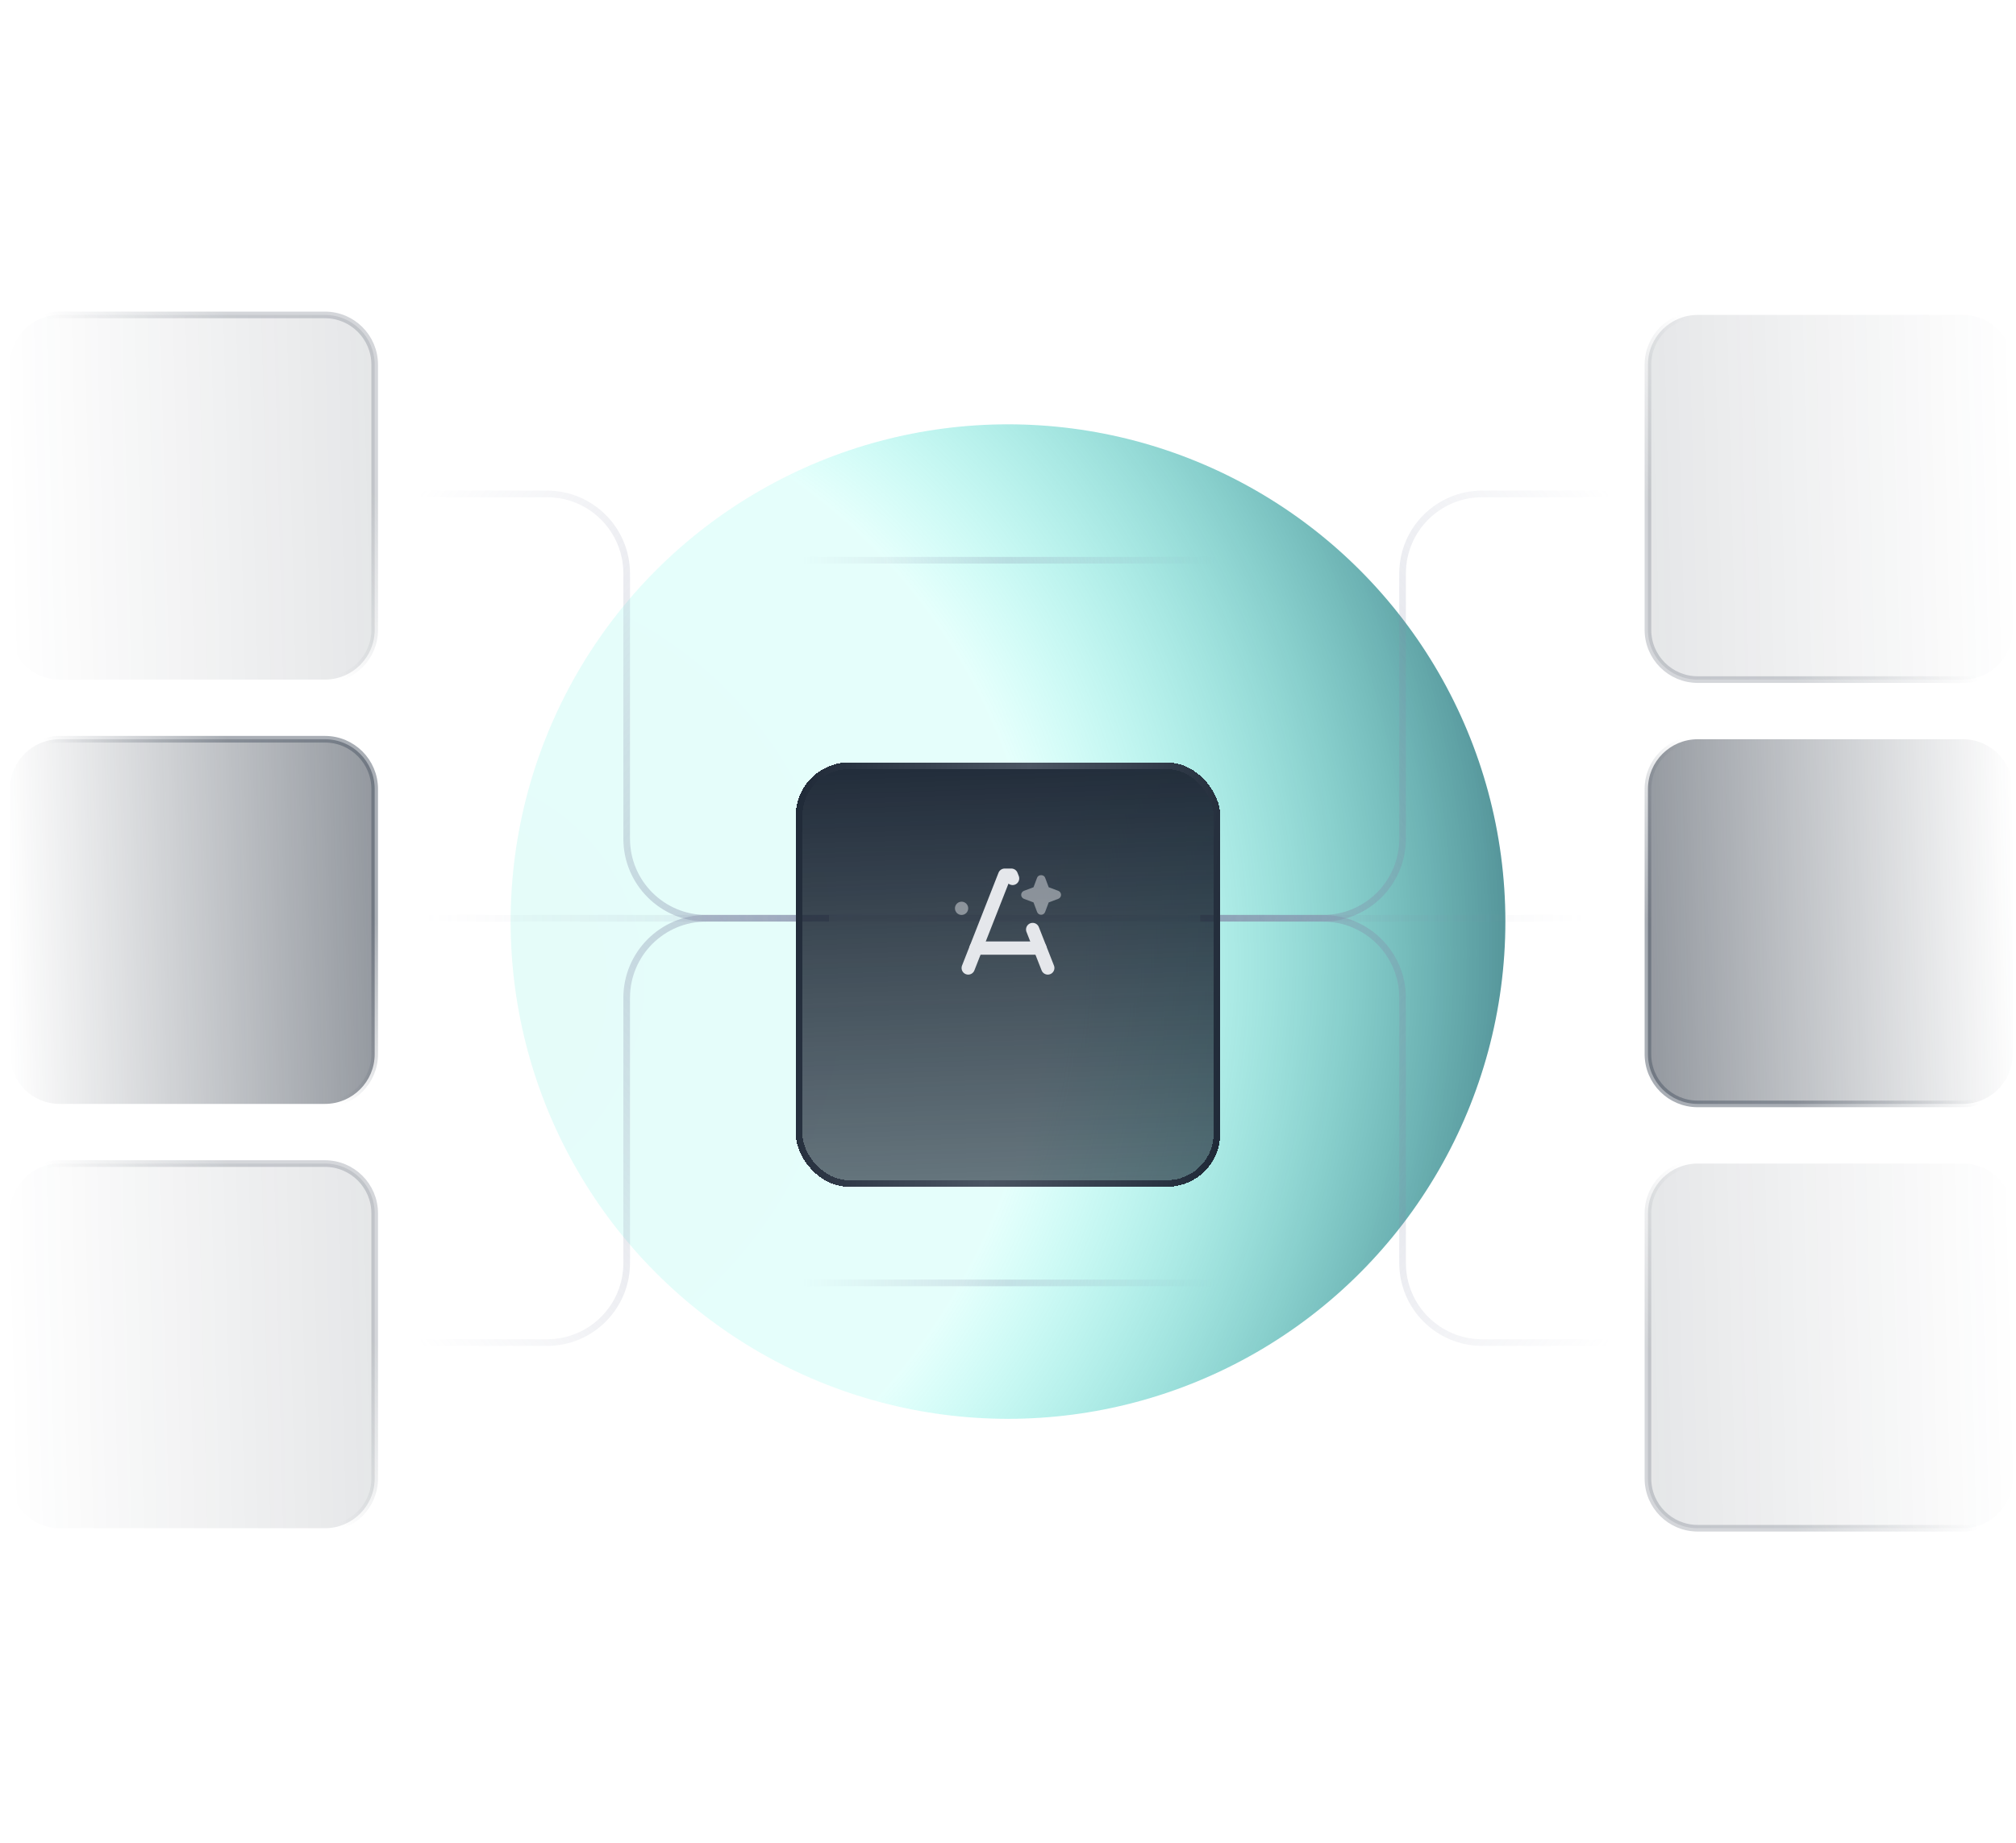
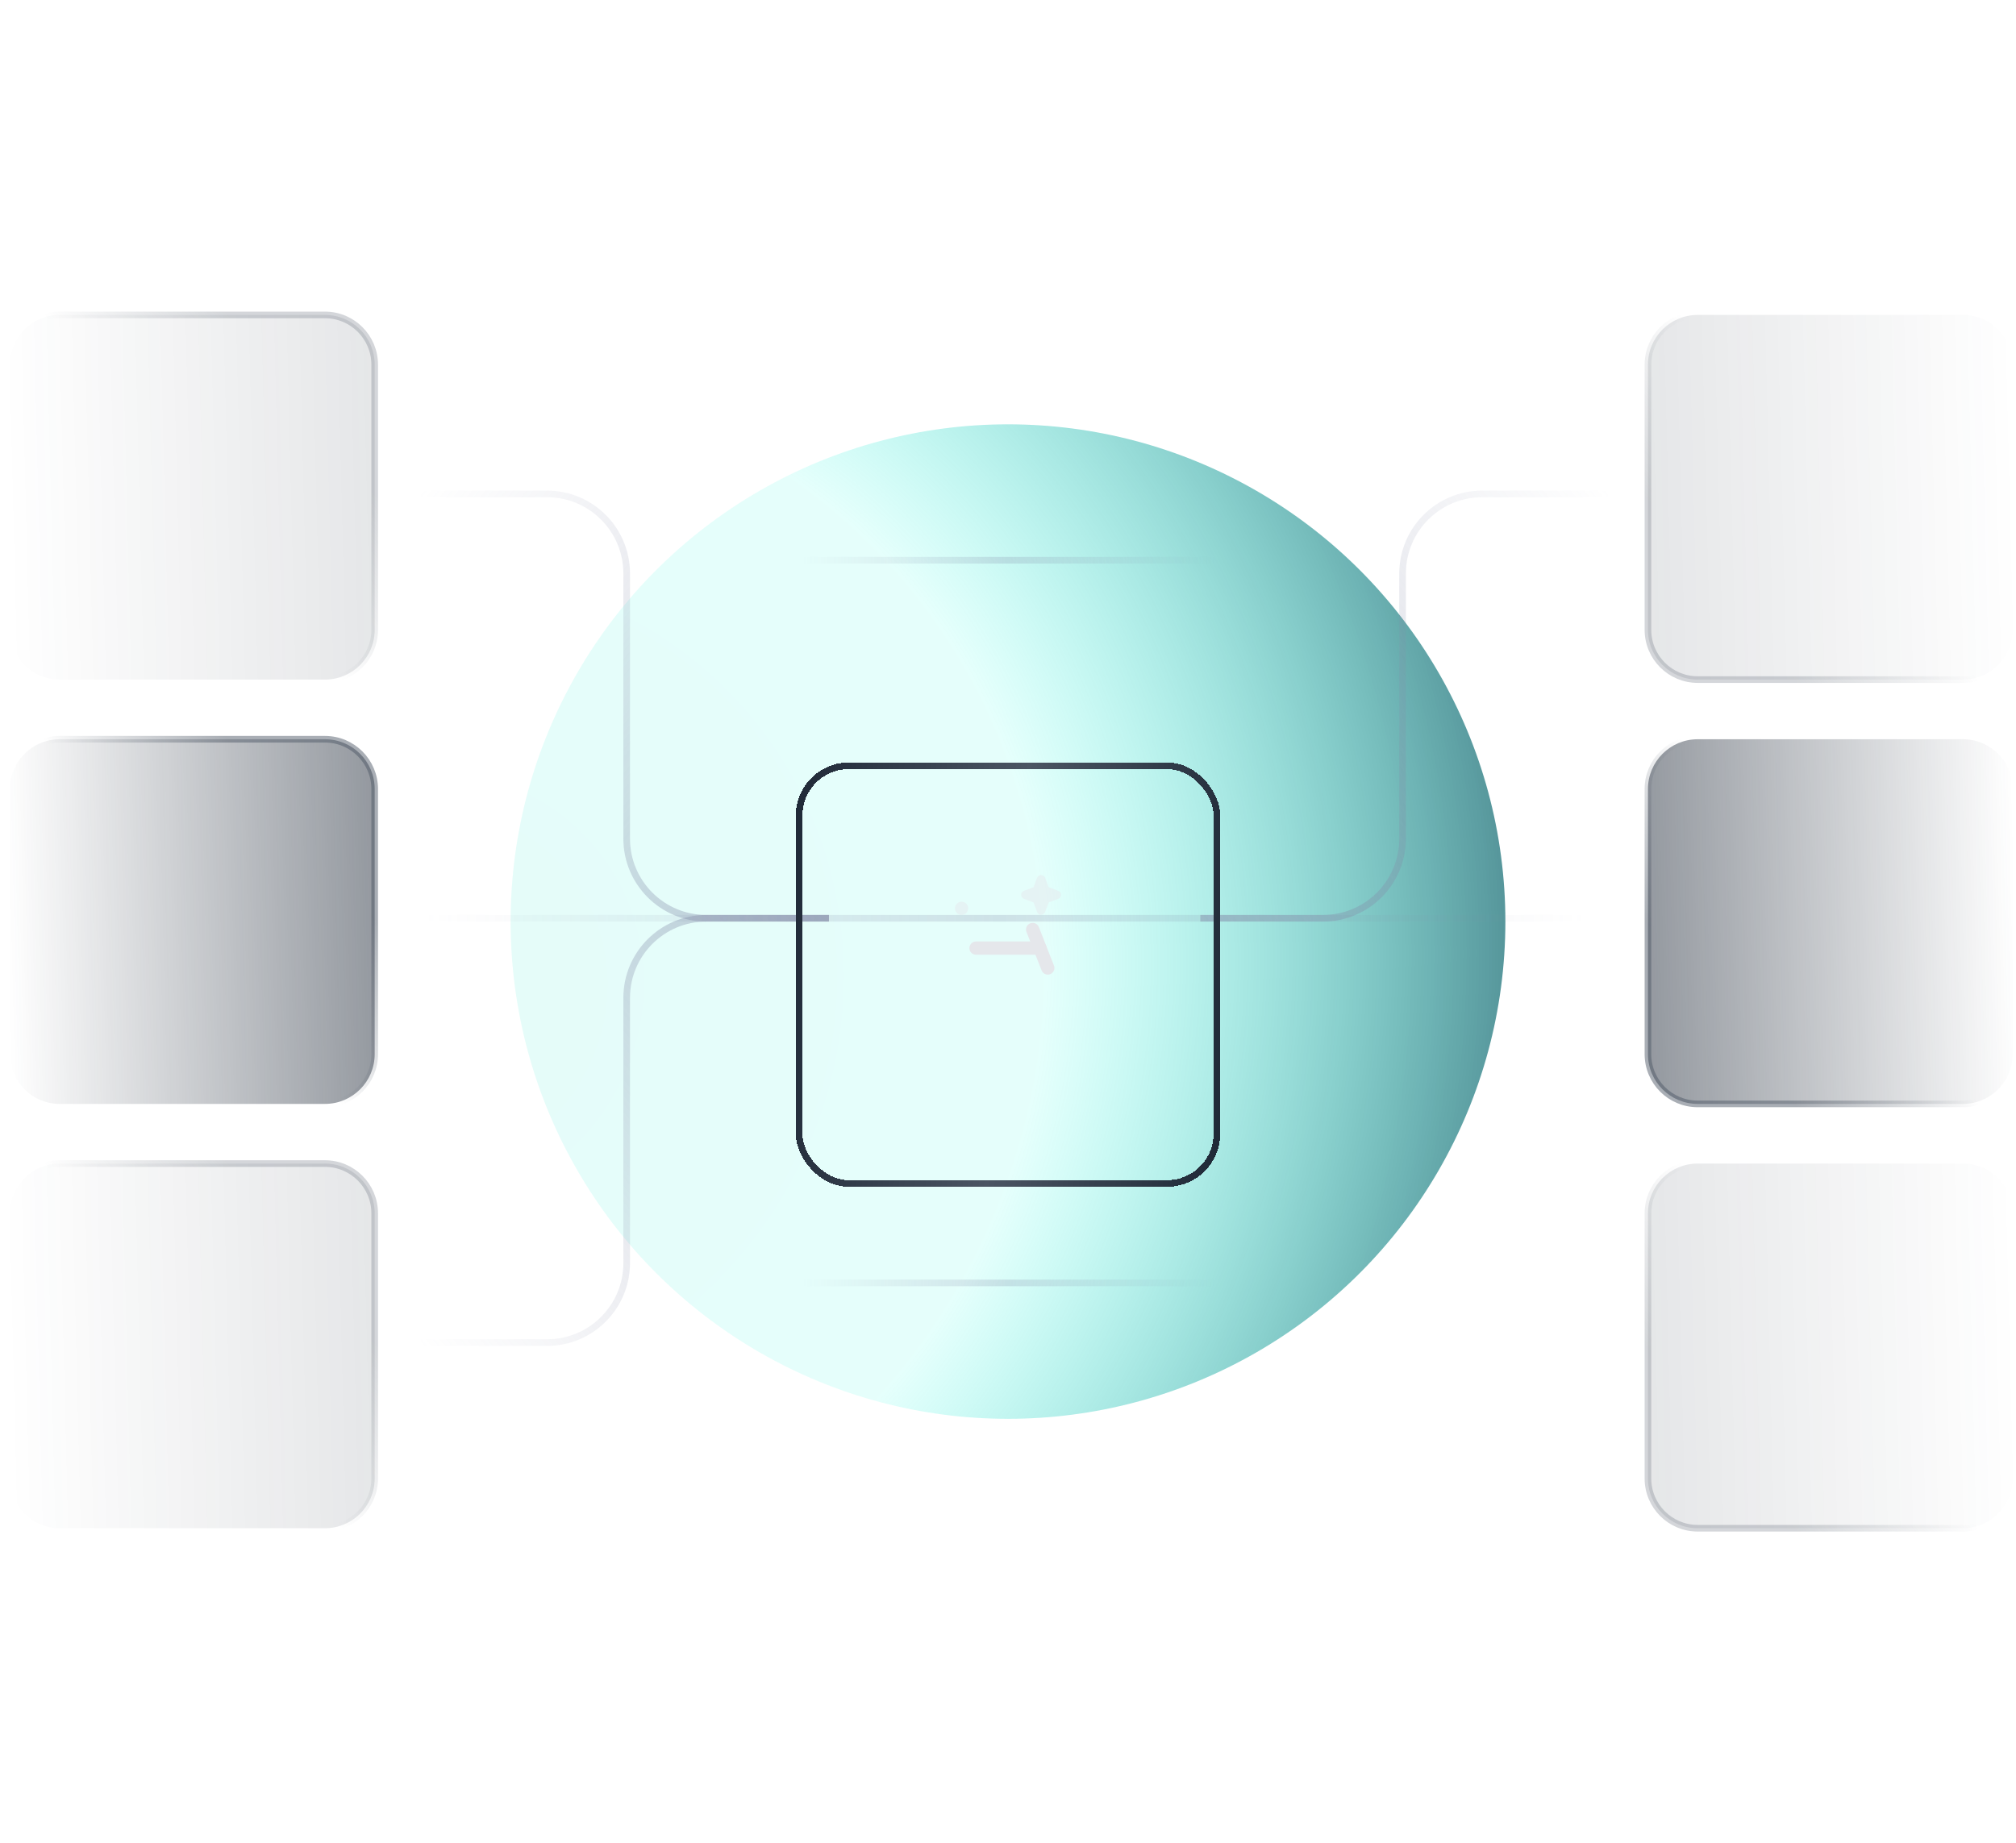
<svg xmlns="http://www.w3.org/2000/svg" width="304" height="278" viewBox="0 0 304 278" fill="none">
  <g filter="url(#filter0_f_166_3717)">
    <circle cx="152" cy="139" r="75" fill="url(#paint0_radial_166_3717)" />
  </g>
  <path opacity="0.24" d="M248.5 183C248.5 178.858 251.858 175.5 256 175.5H296C300.142 175.5 303.5 178.858 303.5 183V223C303.5 227.142 300.142 230.5 296 230.5H256C251.858 230.5 248.5 227.142 248.5 223V183Z" fill="url(#paint1_linear_166_3717)" fill-opacity="0.48" stroke="url(#paint2_linear_166_3717)" />
  <path opacity="0.24" d="M1.5 55C1.5 50.858 4.858 47.5 9 47.5H49C53.142 47.5 56.5 50.858 56.5 55V95C56.5 99.142 53.142 102.5 49 102.5H9C4.858 102.5 1.5 99.142 1.5 95V55Z" fill="url(#paint3_linear_166_3717)" fill-opacity="0.48" stroke="url(#paint4_linear_166_3717)" />
  <path opacity="0.48" d="M1.5 119C1.5 114.858 4.858 111.5 9 111.5H49C53.142 111.5 56.5 114.858 56.5 119V159C56.5 163.142 53.142 166.5 49 166.5H9C4.858 166.5 1.5 163.142 1.5 159V119Z" fill="url(#paint5_linear_166_3717)" stroke="url(#paint6_linear_166_3717)" />
  <path opacity="0.24" d="M248.5 55C248.5 50.858 251.858 47.5 256 47.5H296C300.142 47.5 303.5 50.858 303.5 55V95C303.5 99.142 300.142 102.5 296 102.5H256C251.858 102.5 248.5 99.142 248.5 95V55Z" fill="url(#paint7_linear_166_3717)" fill-opacity="0.48" stroke="url(#paint8_linear_166_3717)" />
  <path opacity="0.48" d="M248.5 119C248.5 114.858 251.858 111.5 256 111.5H296C300.142 111.5 303.5 114.858 303.5 119V159C303.5 163.142 300.142 166.5 296 166.5H256C251.858 166.5 248.5 163.142 248.5 159V119Z" fill="url(#paint9_linear_166_3717)" stroke="url(#paint10_linear_166_3717)" />
  <path d="M181 138.5H199.5C206.127 138.5 211.5 133.127 211.5 126.5V86.5C211.5 79.873 216.873 74.5 223.5 74.5H242.5" stroke="url(#paint11_linear_166_3717)" />
-   <path d="M181 138.5H199.5C206.127 138.5 211.5 143.873 211.5 150.5V190.5C211.5 197.127 216.873 202.5 223.5 202.5H242.5" stroke="url(#paint12_linear_166_3717)" />
  <path d="M125 138.5H106.5C99.873 138.5 94.5 133.127 94.5 126.5V86.5C94.5 79.873 89.127 74.5 82.5 74.5H63.5" stroke="url(#paint13_linear_166_3717)" />
  <path d="M125 138.5H106.5C99.873 138.5 94.5 143.873 94.5 150.5V190.5C94.5 197.127 89.127 202.5 82.5 202.5H63.5" stroke="url(#paint14_linear_166_3717)" />
  <rect x="64" y="138" width="177" height="1" fill="url(#paint15_linear_166_3717)" />
  <rect x="121" y="84" width="63" height="1" fill="url(#paint16_linear_166_3717)" />
  <rect x="121" y="193" width="63" height="1" fill="url(#paint17_linear_166_3717)" />
  <path opacity="0.24" d="M1.5 183C1.5 178.858 4.858 175.5 9 175.5H49C53.142 175.5 56.5 178.858 56.5 183V223C56.5 227.142 53.142 230.5 49 230.5H9C4.858 230.5 1.5 227.142 1.5 223V183Z" fill="url(#paint18_linear_166_3717)" fill-opacity="0.48" stroke="url(#paint19_linear_166_3717)" />
  <g filter="url(#filter1_bd_166_3717)">
-     <rect x="120" y="107" width="64" height="64" rx="8" fill="url(#paint20_linear_166_3717)" shape-rendering="crispEdges" />
    <rect x="120.5" y="107.5" width="63" height="63" rx="7.5" stroke="url(#paint21_linear_166_3717)" shape-rendering="crispEdges" />
  </g>
  <path d="M156.822 143H147.179" stroke="#E5E7EB" stroke-width="2" stroke-linecap="round" stroke-linejoin="round" />
-   <path d="M152.693 132.492L152.5 132H151.5L146 146" stroke="#E5E7EB" stroke-width="2" stroke-linecap="round" stroke-linejoin="round" />
  <path d="M158 146L155.719 140.194" stroke="#E5E7EB" stroke-width="2" stroke-linecap="round" stroke-linejoin="round" />
  <path d="M159.582 134.363L158.138 133.821L157.596 132.378C157.408 131.874 156.578 131.874 156.39 132.378L155.848 133.821L154.404 134.363C154.153 134.457 153.986 134.698 153.986 134.966C153.986 135.235 154.153 135.475 154.404 135.569L155.848 136.111L156.39 137.555C156.484 137.806 156.725 137.973 156.993 137.973C157.262 137.973 157.502 137.806 157.596 137.555L158.138 136.111L159.582 135.569C159.833 135.475 160 135.235 160 134.966C160 134.698 159.833 134.457 159.582 134.363Z" fill="#E5E7EB" fill-opacity="0.48" />
  <path d="M145 138C145.552 138 146 137.552 146 137C146 136.448 145.552 136 145 136C144.448 136 144 136.448 144 137C144 137.552 144.448 138 145 138Z" fill="#E5E7EB" fill-opacity="0.48" />
  <defs>
    <filter id="filter0_f_166_3717" x="13" y="0" width="278" height="278" filterUnits="userSpaceOnUse" color-interpolation-filters="sRGB">
      <feFlood flood-opacity="0" result="BackgroundImageFix" />
      <feBlend mode="normal" in="SourceGraphic" in2="BackgroundImageFix" result="shape" />
      <feGaussianBlur stdDeviation="32" result="effect1_foregroundBlur_166_3717" />
    </filter>
    <filter id="filter1_bd_166_3717" x="96" y="91" width="112" height="112" filterUnits="userSpaceOnUse" color-interpolation-filters="sRGB">
      <feFlood flood-opacity="0" result="BackgroundImageFix" />
      <feGaussianBlur in="BackgroundImageFix" stdDeviation="6" />
      <feComposite in2="SourceAlpha" operator="in" result="effect1_backgroundBlur_166_3717" />
      <feColorMatrix in="SourceAlpha" type="matrix" values="0 0 0 0 0 0 0 0 0 0 0 0 0 0 0 0 0 0 127 0" result="hardAlpha" />
      <feOffset dy="8" />
      <feGaussianBlur stdDeviation="12" />
      <feComposite in2="hardAlpha" operator="out" />
      <feColorMatrix type="matrix" values="0 0 0 0 0.012 0 0 0 0 0.027 0 0 0 0 0.071 0 0 0 1 0" />
      <feBlend mode="normal" in2="effect1_backgroundBlur_166_3717" result="effect2_dropShadow_166_3717" />
      <feBlend mode="normal" in="SourceGraphic" in2="effect2_dropShadow_166_3717" result="shape" />
    </filter>
    <radialGradient id="paint0_radial_166_3717" cx="0" cy="0" r="1" gradientUnits="userSpaceOnUse" gradientTransform="translate(63.807 150.296) rotate(45) scale(199.677 210.751)">
      <stop stop-color="#00E0C5" stop-opacity="0.1" />
      <stop offset="0.456" stop-color="#00FFE0" stop-opacity="0.1" />
      <stop offset="1" stop-color="#010120" />
    </radialGradient>
    <linearGradient id="paint1_linear_166_3717" x1="304" y1="203" x2="248.035" y2="204.394" gradientUnits="userSpaceOnUse">
      <stop stop-color="#1F2937" stop-opacity="0" />
      <stop offset="1" stop-color="#1F2937" />
    </linearGradient>
    <linearGradient id="paint2_linear_166_3717" x1="248" y1="203" x2="281.635" y2="175.573" gradientUnits="userSpaceOnUse">
      <stop stop-color="#4B5563" />
      <stop offset="0.5" stop-color="#4B5563" stop-opacity="0" />
      <stop offset="0.995" stop-color="#4B5563" stop-opacity="0" />
    </linearGradient>
    <linearGradient id="paint3_linear_166_3717" x1="57" y1="75" x2="1.035" y2="76.394" gradientUnits="userSpaceOnUse">
      <stop stop-color="#1F2937" />
      <stop offset="1" stop-color="#1F2937" stop-opacity="0" />
    </linearGradient>
    <linearGradient id="paint4_linear_166_3717" x1="1" y1="75" x2="34.635" y2="47.573" gradientUnits="userSpaceOnUse">
      <stop offset="0.005" stop-color="#4B5563" stop-opacity="0" />
      <stop offset="0.5" stop-color="#4B5563" stop-opacity="0" />
      <stop offset="1" stop-color="#4B5563" />
    </linearGradient>
    <linearGradient id="paint5_linear_166_3717" x1="57" y1="139" x2="1.035" y2="140.394" gradientUnits="userSpaceOnUse">
      <stop stop-color="#1F2937" />
      <stop offset="1" stop-color="#1F2937" stop-opacity="0" />
    </linearGradient>
    <linearGradient id="paint6_linear_166_3717" x1="1" y1="139" x2="34.635" y2="111.573" gradientUnits="userSpaceOnUse">
      <stop offset="0.005" stop-color="#4B5563" stop-opacity="0" />
      <stop offset="0.5" stop-color="#4B5563" stop-opacity="0" />
      <stop offset="1" stop-color="#4B5563" />
    </linearGradient>
    <linearGradient id="paint7_linear_166_3717" x1="304" y1="75" x2="248.035" y2="76.394" gradientUnits="userSpaceOnUse">
      <stop stop-color="#1F2937" stop-opacity="0" />
      <stop offset="1" stop-color="#1F2937" />
    </linearGradient>
    <linearGradient id="paint8_linear_166_3717" x1="248" y1="75" x2="281.635" y2="47.573" gradientUnits="userSpaceOnUse">
      <stop stop-color="#4B5563" />
      <stop offset="0.5" stop-color="#4B5563" stop-opacity="0" />
      <stop offset="0.995" stop-color="#4B5563" stop-opacity="0" />
    </linearGradient>
    <linearGradient id="paint9_linear_166_3717" x1="304" y1="139" x2="248.035" y2="140.394" gradientUnits="userSpaceOnUse">
      <stop stop-color="#1F2937" stop-opacity="0" />
      <stop offset="1" stop-color="#1F2937" />
    </linearGradient>
    <linearGradient id="paint10_linear_166_3717" x1="248" y1="139" x2="281.635" y2="111.573" gradientUnits="userSpaceOnUse">
      <stop stop-color="#4B5563" />
      <stop offset="0.5" stop-color="#4B5563" stop-opacity="0" />
      <stop offset="0.995" stop-color="#4B5563" stop-opacity="0" />
    </linearGradient>
    <linearGradient id="paint11_linear_166_3717" x1="242.5" y1="74" x2="168.5" y2="135.5" gradientUnits="userSpaceOnUse">
      <stop stop-color="#838AA7" stop-opacity="0" />
      <stop offset="1" stop-color="#838AA7" stop-opacity="0.48" />
    </linearGradient>
    <linearGradient id="paint12_linear_166_3717" x1="242.5" y1="203" x2="168.5" y2="141.5" gradientUnits="userSpaceOnUse">
      <stop stop-color="#838AA7" stop-opacity="0" />
      <stop offset="1" stop-color="#838AA7" stop-opacity="0.48" />
    </linearGradient>
    <linearGradient id="paint13_linear_166_3717" x1="63.5" y1="74" x2="137.5" y2="135.5" gradientUnits="userSpaceOnUse">
      <stop stop-color="#838AA7" stop-opacity="0" />
      <stop offset="1" stop-color="#838AA7" stop-opacity="0.48" />
    </linearGradient>
    <linearGradient id="paint14_linear_166_3717" x1="63.5" y1="203" x2="137.5" y2="141.5" gradientUnits="userSpaceOnUse">
      <stop stop-color="#838AA7" stop-opacity="0" />
      <stop offset="1" stop-color="#838AA7" stop-opacity="0.48" />
    </linearGradient>
    <linearGradient id="paint15_linear_166_3717" x1="64" y1="138.5" x2="241" y2="138.5" gradientUnits="userSpaceOnUse">
      <stop stop-color="#838AA7" stop-opacity="0" />
      <stop offset="0.49" stop-color="#838AA7" stop-opacity="0.24" />
      <stop offset="0.99" stop-color="#838AA7" stop-opacity="0" />
    </linearGradient>
    <linearGradient id="paint16_linear_166_3717" x1="121" y1="84.5" x2="184" y2="84.5" gradientUnits="userSpaceOnUse">
      <stop stop-color="#838AA7" stop-opacity="0" />
      <stop offset="0.49" stop-color="#838AA7" stop-opacity="0.24" />
      <stop offset="0.99" stop-color="#838AA7" stop-opacity="0" />
    </linearGradient>
    <linearGradient id="paint17_linear_166_3717" x1="121" y1="193.5" x2="184" y2="193.5" gradientUnits="userSpaceOnUse">
      <stop stop-color="#838AA7" stop-opacity="0" />
      <stop offset="0.49" stop-color="#838AA7" stop-opacity="0.24" />
      <stop offset="0.99" stop-color="#838AA7" stop-opacity="0" />
    </linearGradient>
    <linearGradient id="paint18_linear_166_3717" x1="57" y1="203" x2="1.035" y2="204.394" gradientUnits="userSpaceOnUse">
      <stop stop-color="#1F2937" />
      <stop offset="1" stop-color="#1F2937" stop-opacity="0" />
    </linearGradient>
    <linearGradient id="paint19_linear_166_3717" x1="1" y1="203" x2="34.635" y2="175.573" gradientUnits="userSpaceOnUse">
      <stop offset="0.005" stop-color="#4B5563" stop-opacity="0" />
      <stop offset="0.5" stop-color="#4B5563" stop-opacity="0" />
      <stop offset="1" stop-color="#4B5563" />
    </linearGradient>
    <linearGradient id="paint20_linear_166_3717" x1="154.319" y1="171" x2="152.162" y2="104.054" gradientUnits="userSpaceOnUse">
      <stop stop-color="#1F2937" stop-opacity="0.64" />
      <stop offset="1" stop-color="#1F2937" />
    </linearGradient>
    <linearGradient id="paint21_linear_166_3717" x1="120" y1="107" x2="189.785" y2="114.094" gradientUnits="userSpaceOnUse">
      <stop stop-color="#1F2937" />
      <stop offset="0.5" stop-color="#4B5563" />
      <stop offset="0.995" stop-color="#1F2937" />
    </linearGradient>
  </defs>
</svg>